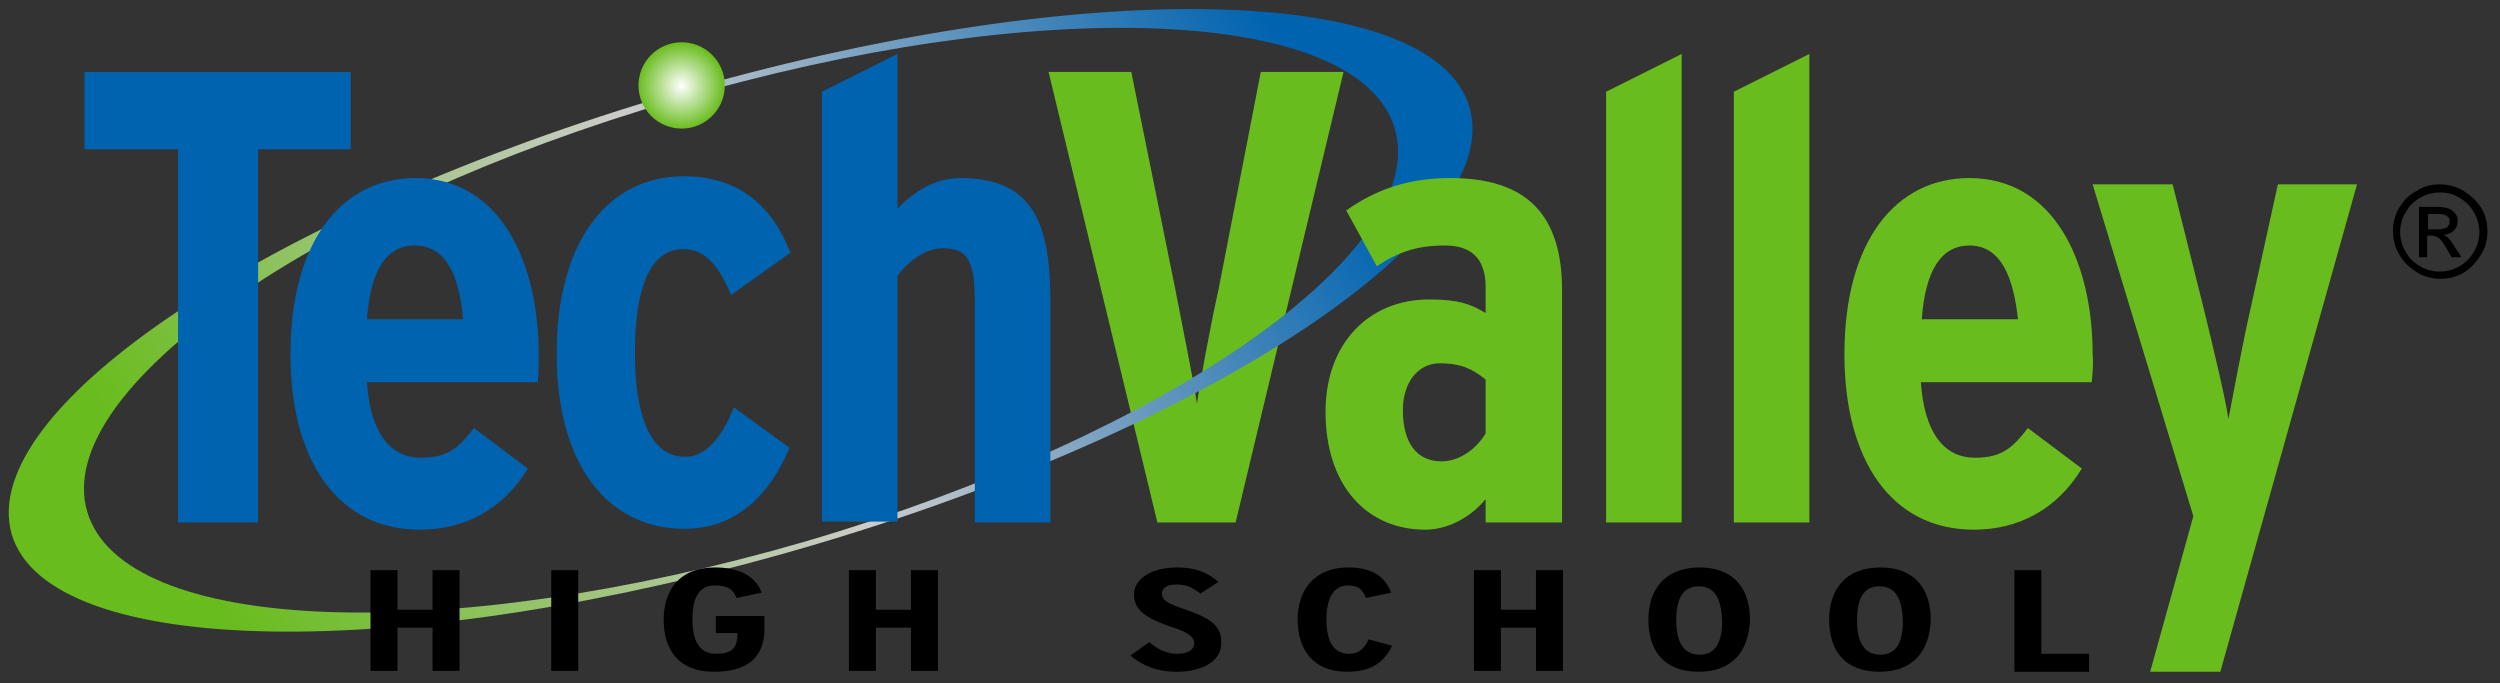
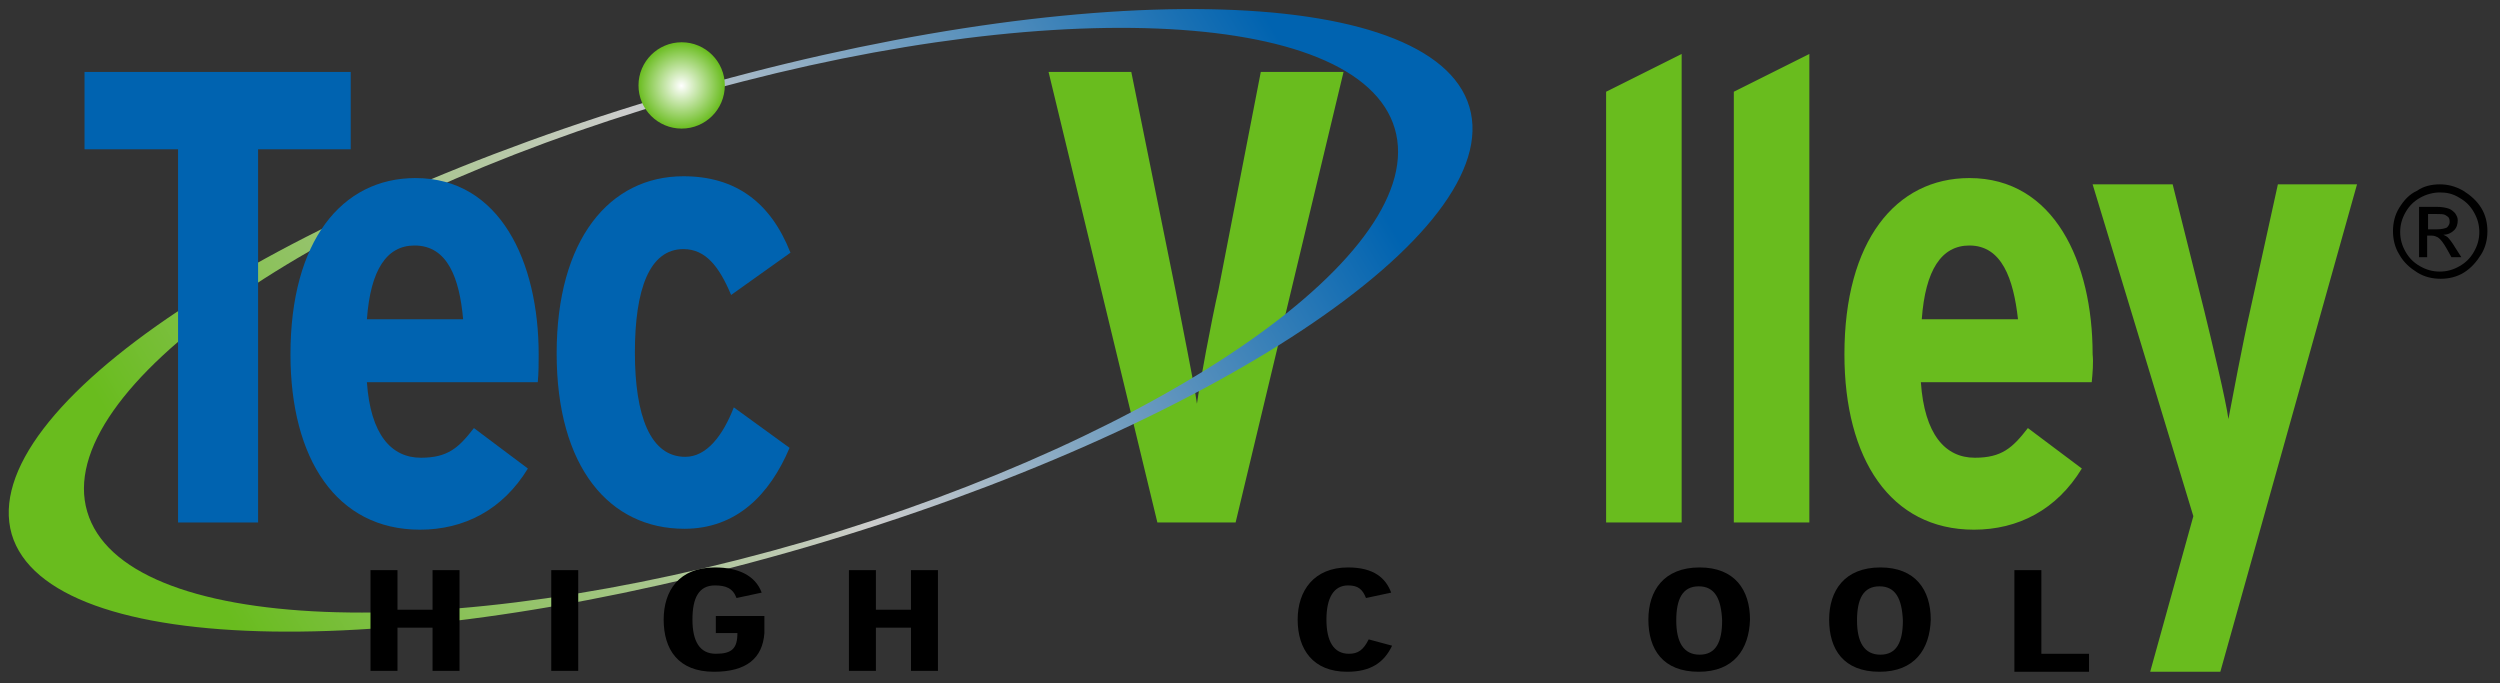
<svg xmlns="http://www.w3.org/2000/svg" version="1.1" x="0px" y="0px" viewBox="0 0 278 76" enable-background="new 0 0 278 76" xml:space="preserve">
  <rect x="0" y="0" width="278" height="76" fill="#333333" stroke="none" />
  <g id="Layer_2" display="none">
</g>
  <g id="Layer_1">
    <g>
      <path fill="#69BC1E" d="M137.4,58.1h-8.7L116.6,8h9.2l4.9,24.2c0.7,3.7,2.1,10.5,2.4,12.7c0.3-2.2,1.6-9.2,2.4-12.7L140.2,8h9.2    L137.4,58.1z" />
      <linearGradient id="SVGID_1_" gradientUnits="userSpaceOnUse" x1="18.288" y1="47.39" x2="129.758" y2="-25.642" gradientTransform="matrix(0.999 4.000000e-02 -4.000000e-02 0.999 9.57 21.348)">
        <stop offset="0" style="stop-color:#69BC1E" />
        <stop offset="0.5" style="stop-color:#CCCCCC" />
        <stop offset="1" style="stop-color:#0063B0" />
      </linearGradient>
      <path fill="url(#SVGID_1_)" d="M163.4,11.9c4.1,13.9-28.9,35.8-73.6,48.9C45,73.9,5.4,73.3,1.3,59.4C-2.7,45.4,30.2,23.5,75,10.4    C119.7-2.7,159.3-2,163.4,11.9z M75.2,11.1C35,22.8,5.7,43.4,9.7,56.9c4,13.6,39.7,15,79.9,3.3c40.2-11.8,69.5-32.3,65.5-45.9    C151.1,0.7,115.3-0.7,75.2,11.1z" />
      <g>
        <path d="M48.1,74.6v-4.8h-3.9v4.8h-3V63.4h3v4.4h3.9v-4.4h3v11.2H48.1z" />
        <path d="M61.3,74.6V63.4h3v11.2H61.3z" />
        <path d="M79.4,74.7c-4,0-5.6-2.5-5.6-5.8c0-3.2,1.7-5.8,5.7-5.8c2.6,0,4.5,0.9,5.2,2.8l-2.8,0.6c-0.4-1.1-1.2-1.4-2.4-1.4     c-1.8,0-2.5,1.4-2.5,3.8c0,2.4,0.8,3.8,2.6,3.8c1.8,0,2.4-0.6,2.4-2.3h-2.4v-1.9h5.4v1.9C84.8,73.2,83,74.7,79.4,74.7z" />
        <path d="M101.3,74.6v-4.8h-3.9v4.8h-3V63.4h3v4.4h3.9v-4.4h3v11.2H101.3z" />
-         <path d="M130.8,74.7c-2.3,0-3.9-0.8-5.1-1.8l2.1-1.5c1,0.9,2.1,1.3,3.1,1.3c1.3,0,1.9-0.5,1.9-1.2c0-0.6-0.6-1.2-2.6-1.8     c-2.5-0.9-4.1-1.7-4.1-3.6c0-1.7,1.9-3,4.8-3c2.1,0,3.4,0.6,4.6,1.6l-2,1.3c-1-0.7-1.5-1-2.7-1c-1,0-1.6,0.4-1.6,1     c0,0.7,0.6,1.1,2.4,1.7c2.9,1,4.2,1.8,4.2,3.7C135.9,73.4,133.9,74.7,130.8,74.7z" />
        <path d="M149.8,74.7c-3.8,0-5.5-2.5-5.5-5.8c0-3.2,1.8-5.8,5.6-5.8c2.9,0,4.2,1.2,4.8,2.8l-2.8,0.6c-0.4-1-0.9-1.4-2-1.4     c-1.6,0-2.4,1.4-2.4,3.8c0,2.4,0.8,3.8,2.5,3.8c1,0,1.6-0.4,2.2-1.6l2.6,0.7C153.9,73.7,152.4,74.7,149.8,74.7z" />
-         <path d="M170.8,74.6v-4.8h-3.9v4.8h-3V63.4h3v4.4h3.9v-4.4h3v11.2H170.8z" />
        <path d="M188.9,74.7c-4,0-5.6-2.5-5.6-5.8c0-3.2,1.7-5.8,5.7-5.8c3.9,0,5.6,2.5,5.6,5.8C194.5,72.2,192.8,74.7,188.9,74.7z      M188.9,65.2c-1.8,0-2.5,1.4-2.5,3.8c0,2.4,0.8,3.8,2.6,3.8c1.8,0,2.5-1.4,2.5-3.8C191.4,66.6,190.7,65.2,188.9,65.2z" />
        <path d="M209,74.7c-4,0-5.6-2.5-5.6-5.8c0-3.2,1.7-5.8,5.7-5.8c3.9,0,5.6,2.5,5.6,5.8C214.6,72.2,212.9,74.7,209,74.7z M209,65.2     c-1.8,0-2.5,1.4-2.5,3.8c0,2.4,0.8,3.8,2.6,3.8c1.8,0,2.5-1.4,2.5-3.8C211.5,66.6,210.8,65.2,209,65.2z" />
        <path d="M224,74.6V63.4h3v9.3h5.3v2H224z" />
      </g>
      <path fill="#0063B0" d="M81.3,32.8c-1.3-3.1-2.8-5.1-5.3-5.1c-3.8,0-5.4,4.5-5.4,11.5c0,7,1.7,11.6,5.6,11.6    c2.4,0,4.2-2.4,5.4-5.5l6.2,4.5c-2.2,5.2-5.9,9-11.7,9c-8.3,0-14.2-6.8-14.2-19.5c0-12.7,5.9-19.7,14.1-19.7    c5.8,0,9.7,2.9,11.9,8.5L81.3,32.8z" />
-       <path fill="#0063B0" d="M108.4,58.1V33.8c0-4.6-0.6-6.2-3.6-6.2c-1.9,0-4,1.6-5,3.1v27.3h-8.4V10.2l8.4-4.2v17.2    c1.9-2,4.3-3.4,7-3.4c8,0,10,4.9,10,13.7v24.6H108.4z" />
      <path fill="#0063B0" d="M28.7,16.6v41.5h-8.9V16.6H9.4V8H39v8.6H28.7z" />
      <path fill="#0063B0" d="M59.8,42.5h-19c0.4,5.8,2.7,8.4,6,8.4c3,0,4.2-1.1,5.9-3.3l6,4.5c-2.8,4.6-7.1,6.8-12,6.8    c-9.3,0-14.4-7.9-14.4-19.5c0-12.6,5.7-19.6,13.9-19.6c9.4,0,13.7,9.3,13.7,19.6C59.9,40.3,59.9,41.5,59.8,42.5z M46.1,27.3    c-3.1,0-4.9,2.7-5.3,8.2h10.7C51.1,31,49.8,27.3,46.1,27.3z" />
      <radialGradient id="SVGID_2_" cx="75.774" cy="9.542" r="4.835" gradientUnits="userSpaceOnUse">
        <stop offset="0" style="stop-color:#FFFFFF" />
        <stop offset="1" style="stop-color:#69BC1E" />
      </radialGradient>
      <circle fill="url(#SVGID_2_)" cx="75.8" cy="9.5" r="4.8" />
      <path fill="#69BC1E" d="M178.6,58.1V10.2l8.4-4.2v52.1H178.6z" />
      <path fill="#69BC1E" d="M192.8,58.1V10.2l8.4-4.2v52.1H192.8z" />
      <path fill="#69BC1E" d="M232.6,42.5h-19c0.4,5.8,2.7,8.4,6,8.4c3,0,4.2-1.1,5.9-3.3l6,4.5c-2.8,4.6-7.1,6.8-12,6.8    c-9.3,0-14.4-7.9-14.4-19.5c0-12.6,5.7-19.6,13.9-19.6c9.4,0,13.7,9.3,13.7,19.6C232.8,40.3,232.7,41.5,232.6,42.5z M219,27.3    c-3.1,0-4.9,2.7-5.3,8.2h10.7C223.9,31,222.6,27.3,219,27.3z" />
      <path fill="#69BC1E" d="M246.9,74.7h-7.8l4.8-17.3l-11.2-36.9h8.9l3.5,14c0.9,3.7,2.4,9.9,2.7,12.1c0.4-2.1,1.6-8.5,2.4-12    l3.1-14.1h8.8L246.9,74.7z" />
-       <path fill="#69BC1E" d="M165.2,58.1v-2.6c-1.7,2.1-4.3,3.4-6.7,3.4c-6.6,0-11.1-5-11.1-13.1c0-7.7,4.9-12.5,11.5-12.5    c3.3,0,4.6,0.5,6.3,1.5v-2.9c0-2.6-1.1-4.6-4.5-4.6c-3.1,0-5.2,0.7-7.6,2.3l-3.4-6.2c3.4-2.4,7-3.6,11.6-3.6    c8.7,0,12.4,4.3,12.4,12.5v25.8H165.2z M165.2,42.2c-1.4-1.1-2.6-1.8-5.1-1.8c-2.4,0-4.1,2.1-4.1,5.2c0,3.6,1.5,5.7,4.3,5.7    c2,0,3.9-1.4,4.9-3.1V42.2z" />
      <g>
        <path d="M271.3,20.5c0.9,0,1.7,0.2,2.6,0.7c0.8,0.5,1.5,1.1,2,1.9c0.5,0.8,0.7,1.7,0.7,2.6c0,0.9-0.2,1.8-0.7,2.6     c-0.5,0.8-1.1,1.5-1.9,2c-0.8,0.5-1.7,0.7-2.6,0.7c-0.9,0-1.8-0.2-2.6-0.7c-0.8-0.5-1.5-1.1-2-2c-0.5-0.8-0.7-1.7-0.7-2.6     c0-0.9,0.2-1.8,0.7-2.6c0.5-0.8,1.1-1.5,2-1.9C269.5,20.7,270.4,20.5,271.3,20.5z M271.3,21.4c-0.7,0-1.5,0.2-2.2,0.6     c-0.7,0.4-1.2,0.9-1.6,1.6c-0.4,0.7-0.6,1.4-0.6,2.2c0,0.8,0.2,1.5,0.6,2.2c0.4,0.7,0.9,1.2,1.6,1.6c0.7,0.4,1.4,0.6,2.2,0.6     c0.8,0,1.5-0.2,2.2-0.6c0.7-0.4,1.2-0.9,1.6-1.6c0.4-0.7,0.6-1.4,0.6-2.2c0-0.8-0.2-1.5-0.6-2.2c-0.4-0.7-0.9-1.2-1.6-1.6     C272.7,21.5,272,21.4,271.3,21.4z M269,28.7V23h1.9c0.7,0,1.1,0.1,1.4,0.2c0.3,0.1,0.5,0.3,0.7,0.5c0.2,0.3,0.3,0.5,0.3,0.8     c0,0.4-0.1,0.8-0.4,1.1c-0.3,0.3-0.7,0.5-1.2,0.5c0.2,0.1,0.4,0.2,0.5,0.3c0.2,0.2,0.5,0.6,0.8,1.1l0.7,1.1h-1.1l-0.5-0.9     c-0.4-0.7-0.7-1.1-1-1.3c-0.2-0.1-0.4-0.2-0.7-0.2h-0.5v2.4H269z M269.9,25.5h1.1c0.5,0,0.9-0.1,1.1-0.2c0.2-0.2,0.3-0.4,0.3-0.6     c0-0.2,0-0.3-0.1-0.5c-0.1-0.1-0.2-0.2-0.4-0.3c-0.2-0.1-0.5-0.1-0.9-0.1h-1V25.5z" />
      </g>
    </g>
  </g>
</svg>